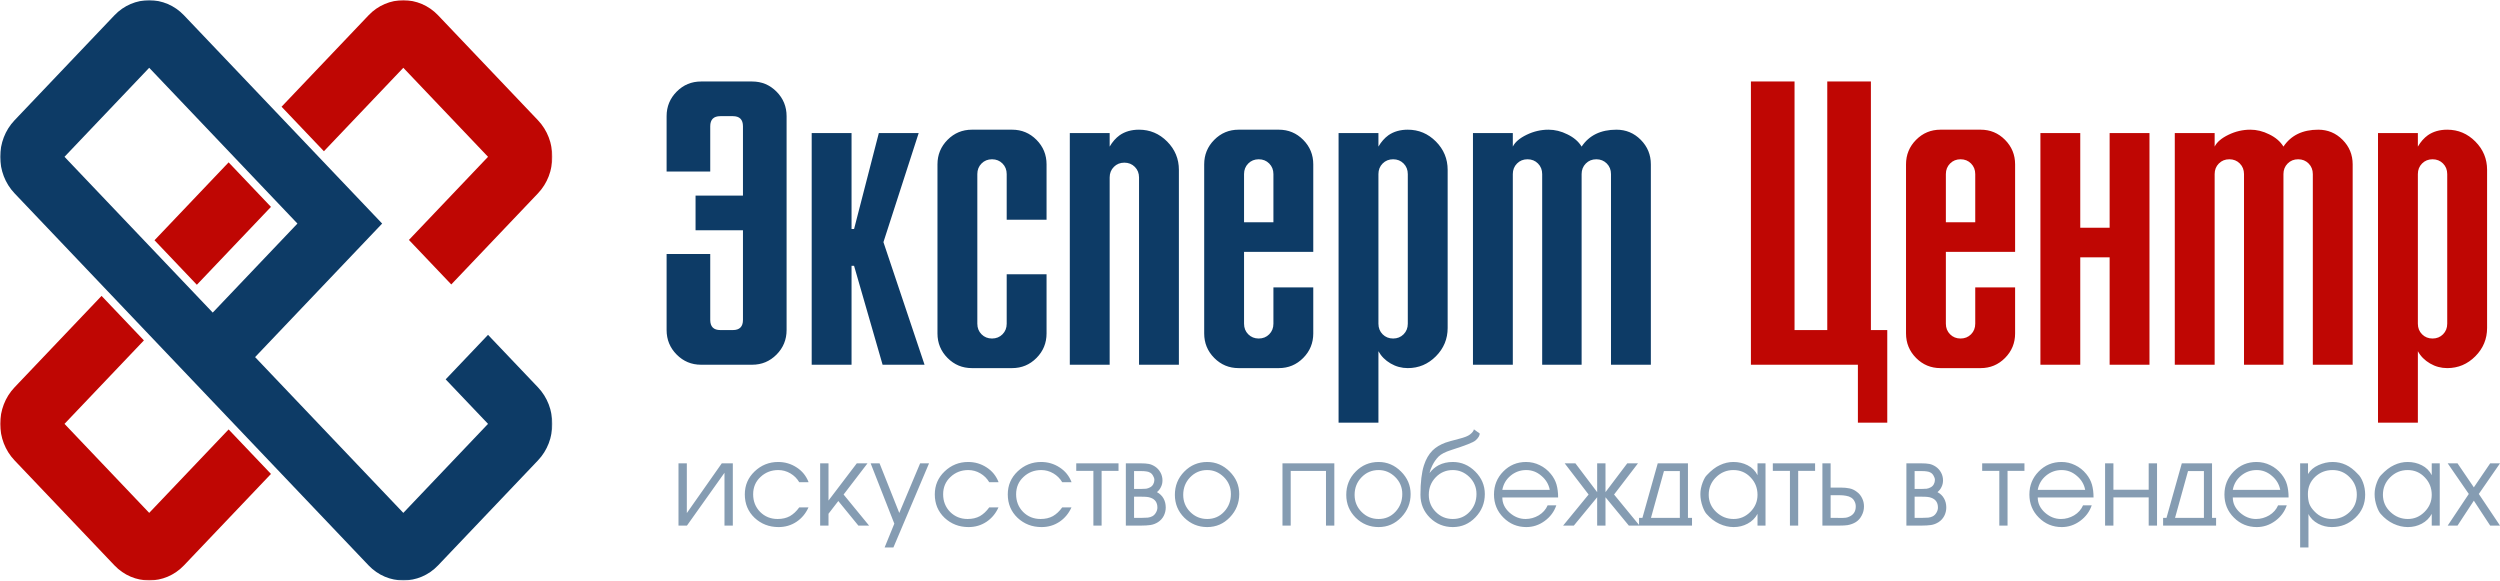
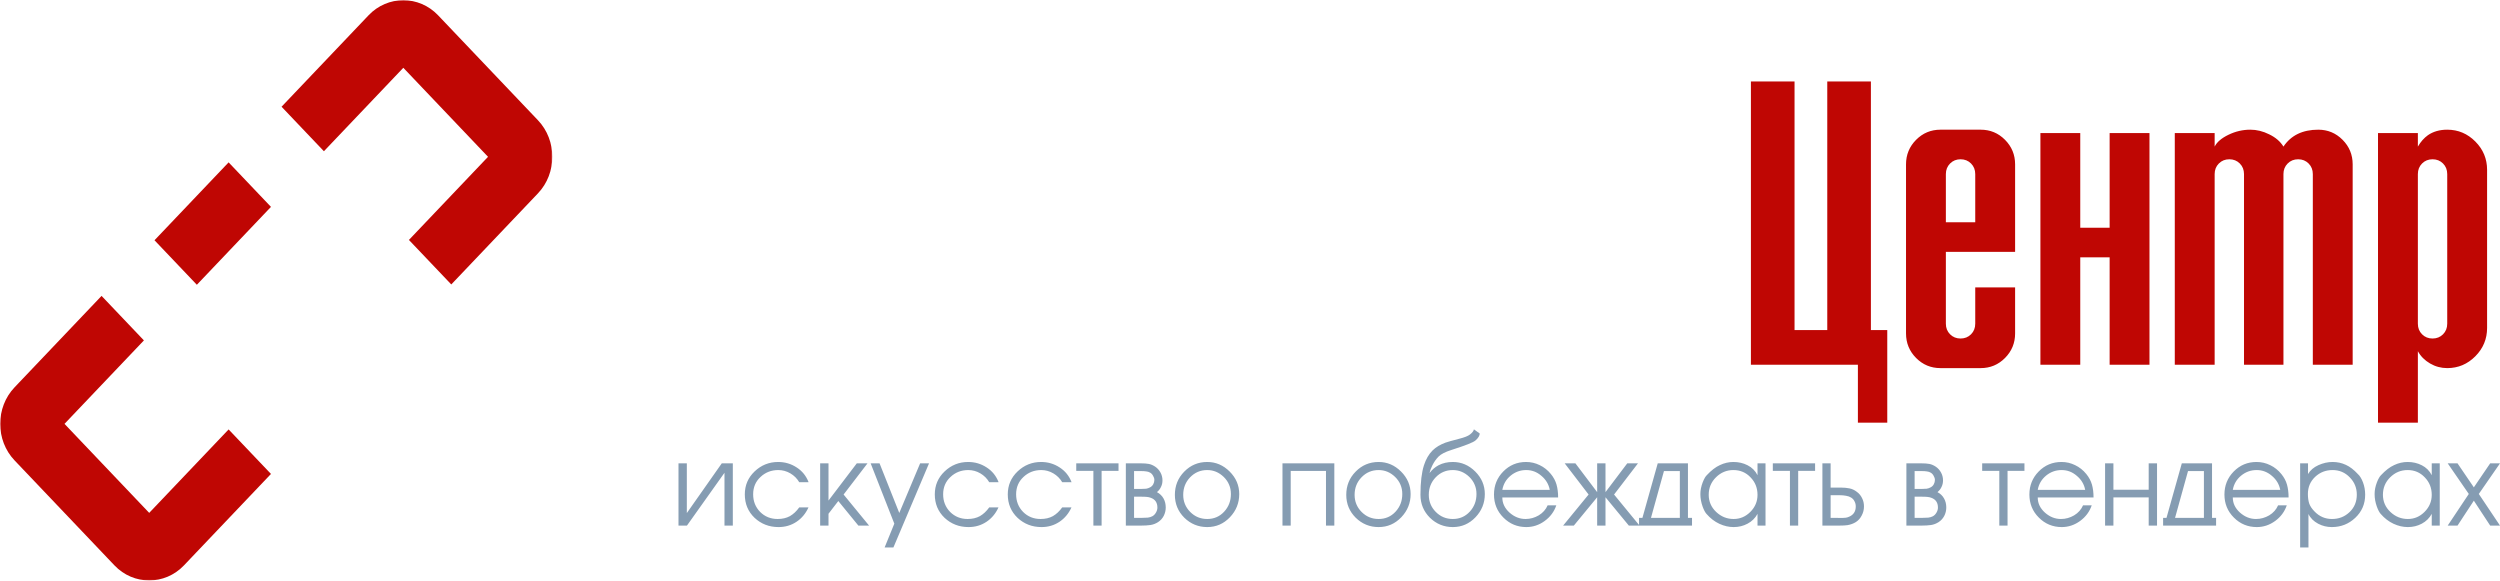
<svg xmlns="http://www.w3.org/2000/svg" width="1640" height="381" viewBox="0 0 1640 381" fill="none">
  <mask id="mask0_6365_448" style="mask-type:luminance" maskUnits="userSpaceOnUse" x="0" y="0" width="363" height="381">
    <path d="M362.459 0H0V380.92H362.459V0Z" fill="white" />
  </mask>
  <g mask="url(#mask0_6365_448)">
    <path fill-rule="evenodd" clip-rule="evenodd" d="M287.376 10.024L352.916 78.903C365.454 92.081 365.454 113.643 352.915 126.821L296.035 186.597L268.253 157.4L320.147 102.863L264.579 44.466L212.486 99.212L184.701 70.013L241.783 10.026C254.322 -3.152 274.837 -3.152 287.376 10.024ZM177.756 135.711L129.134 186.81L101.352 157.61L149.974 106.513L177.756 135.711ZM94.405 223.307L42.311 278.054L97.878 336.452L149.974 281.705L177.756 310.902L120.677 370.891C108.138 384.068 87.621 384.068 75.081 370.891L9.543 302.012C-2.996 288.837 -2.996 267.274 9.543 254.097L66.622 194.108L94.405 223.307Z" fill="#BF0603" />
-     <path fill-rule="evenodd" clip-rule="evenodd" d="M9.543 78.903L75.081 10.024C87.621 -3.152 108.138 -3.152 120.675 10.026L222.904 117.461L250.688 146.66L222.904 175.86L167.338 234.257L264.579 336.452L320.147 278.054L292.362 248.857L320.147 219.657L352.916 254.097C365.454 267.274 365.454 288.837 352.916 302.012L287.376 370.891C274.837 384.068 254.322 384.068 241.783 370.891L139.555 263.455L111.77 234.257L9.543 126.821C-2.996 113.643 -2.996 92.081 9.543 78.903ZM195.119 146.66L97.878 44.466L42.313 102.863L139.555 205.057L195.119 146.66Z" fill="#0D3B66" />
  </g>
  <path d="M480.731 303.951V344.789H475.258V310.148L450.636 344.789H445.09V303.951H450.562V336.577L473.483 303.951H480.731ZM530.371 332.844C528.547 336.875 525.911 340.036 522.46 342.325C519.009 344.615 515.09 345.76 510.702 345.76C504.591 345.76 499.365 343.744 495.027 339.713C490.738 335.631 488.594 330.504 488.594 324.332C488.594 318.361 490.738 313.334 495.027 309.253C499.365 305.121 504.516 303.056 510.48 303.056C514.917 303.056 518.96 304.25 522.607 306.64C526.255 308.978 528.868 312.214 530.446 316.344H524.309C522.879 313.905 520.931 311.964 518.466 310.521C516.002 309.078 513.364 308.356 510.555 308.356C505.97 308.356 502.075 309.873 498.872 312.91C495.667 315.896 494.065 319.68 494.065 324.258C494.065 328.837 495.594 332.695 498.651 335.83C501.756 338.916 505.575 340.458 510.112 340.458C513.217 340.458 515.904 339.837 518.171 338.593C520.439 337.298 522.485 335.382 524.309 332.844H530.371ZM538.022 303.951H543.494V328.364L562.053 303.951H569.078L553.402 324.408L570.114 344.789H563.088L549.927 328.663L543.494 337.024V344.789H538.022V303.951ZM609.448 303.951L586.082 359.123H580.314L586.673 343.519L571.145 303.951H576.987L589.927 336.502L603.607 303.951H609.448ZM655.006 332.844C653.181 336.875 650.544 340.036 647.093 342.325C643.642 344.615 639.723 345.76 635.337 345.76C629.224 345.76 623.999 343.744 619.661 339.713C615.372 335.631 613.227 330.504 613.227 324.332C613.227 318.361 615.372 313.334 619.661 309.253C623.999 305.121 629.15 303.056 635.115 303.056C639.552 303.056 643.593 304.25 647.241 306.64C650.89 308.978 653.503 312.214 655.079 316.344H648.942C647.512 313.905 645.566 311.964 643.101 310.521C640.636 309.078 637.999 308.356 635.188 308.356C630.604 308.356 626.71 309.873 623.505 312.91C620.302 315.896 618.7 319.68 618.7 324.258C618.7 328.837 620.227 332.695 623.283 335.83C626.389 338.916 630.21 340.458 634.745 340.458C637.85 340.458 640.537 339.837 642.804 338.593C645.072 337.298 647.118 335.382 648.942 332.844H655.006ZM702.881 332.844C701.057 336.875 698.42 340.036 694.969 342.325C691.518 344.615 687.599 345.76 683.212 345.76C677.1 345.76 671.875 343.744 667.536 339.713C663.248 335.631 661.103 330.504 661.103 324.332C661.103 318.361 663.248 313.334 667.536 309.253C671.875 305.121 677.026 303.056 682.991 303.056C687.426 303.056 691.469 304.25 695.117 306.64C698.765 308.978 701.377 312.214 702.955 316.344H696.817C695.388 313.905 693.441 311.964 690.977 310.521C688.512 309.078 685.874 308.356 683.064 308.356C678.48 308.356 674.586 309.873 671.381 312.91C668.178 315.896 666.575 319.68 666.575 324.258C666.575 328.837 668.103 332.695 671.159 335.83C674.265 338.916 678.086 340.458 682.621 340.458C685.726 340.458 688.413 339.837 690.68 338.593C692.948 337.298 694.993 335.382 696.817 332.844H702.881ZM706.02 308.878V303.951H733.749V308.878H722.657V344.789H717.26V308.878H706.02ZM738.548 303.951H748.456C750.477 303.951 752.178 304.076 753.558 304.324C754.939 304.574 756.344 305.171 757.774 306.116C759.203 307.062 760.361 308.331 761.249 309.924C762.136 311.517 762.58 313.258 762.58 315.15C762.58 316.692 762.258 318.111 761.618 319.405C761.026 320.7 760.139 321.844 758.956 322.839C760.83 323.835 762.26 325.204 763.245 326.945C764.231 328.688 764.725 330.678 764.725 332.918C764.725 334.86 764.28 336.701 763.393 338.443C762.506 340.135 761.249 341.504 759.622 342.549C758.045 343.544 756.393 344.167 754.669 344.416C752.991 344.664 750.921 344.789 748.456 344.789H738.548V303.951ZM755.925 338.666C756.861 338.169 757.65 337.372 758.291 336.278C758.931 335.183 759.252 334.088 759.252 332.992C759.252 329.758 757.823 327.617 754.964 326.572C754.077 326.224 753.188 326.026 752.302 325.975C751.415 325.876 750.083 325.825 748.309 325.825H747.348H743.946V339.713H748.013H749.048C750.577 339.713 751.883 339.662 752.967 339.563C754.101 339.414 755.087 339.115 755.925 338.666ZM754.445 319.704C755.334 319.256 756.023 318.584 756.517 317.688C757.009 316.792 757.256 315.847 757.256 314.851C757.256 313.956 756.985 313.059 756.442 312.164C755.95 311.218 755.309 310.521 754.52 310.074C753.78 309.625 752.942 309.351 752.007 309.253C751.118 309.103 750.01 309.028 748.678 309.028H747.791H743.946V320.749H747.421H748.383C749.812 320.749 750.97 320.7 751.858 320.599C752.794 320.45 753.658 320.153 754.445 319.704ZM812.938 324.109C812.938 329.982 810.893 335.058 806.801 339.338C802.711 343.62 797.756 345.76 791.939 345.76C786.123 345.76 781.119 343.718 776.929 339.637C772.789 335.507 770.718 330.504 770.718 324.631C770.718 318.658 772.764 313.582 776.856 309.402C780.996 305.171 786.024 303.056 791.939 303.056C797.558 303.056 802.463 305.145 806.654 309.327C810.844 313.508 812.938 318.435 812.938 324.109ZM776.189 324.631C776.189 329.011 777.718 332.744 780.775 335.83C783.831 338.916 787.553 340.458 791.939 340.458C796.376 340.458 800.074 338.867 803.031 335.681C805.989 332.495 807.468 328.638 807.468 324.109C807.468 321.82 807.073 319.778 806.284 317.986C805.544 316.145 804.362 314.428 802.735 312.836C799.63 309.849 796.031 308.356 791.939 308.356C787.502 308.356 783.756 309.949 780.7 313.135C777.694 316.27 776.189 320.102 776.189 324.631ZM841.304 303.951H875.317V344.789H869.846V308.954H846.702V344.789H841.304V303.951ZM925.369 324.109C925.369 329.982 923.323 335.058 919.231 339.338C915.14 343.62 910.186 345.76 904.369 345.76C898.553 345.76 893.549 343.718 889.359 339.637C885.219 335.507 883.148 330.504 883.148 324.631C883.148 318.658 885.193 313.582 889.284 309.402C893.426 305.171 898.454 303.056 904.369 303.056C909.988 303.056 914.893 305.145 919.084 309.327C923.274 313.508 925.369 318.435 925.369 324.109ZM888.619 324.631C888.619 329.011 890.148 332.744 893.205 335.83C896.26 338.916 899.983 340.458 904.369 340.458C908.806 340.458 912.504 338.867 915.461 335.681C918.418 332.495 919.898 328.638 919.898 324.109C919.898 321.82 919.503 319.778 918.714 317.986C917.974 316.145 916.791 314.428 915.166 312.836C912.059 309.849 908.461 308.356 904.369 308.356C899.932 308.356 896.186 309.949 893.13 313.135C890.122 316.27 888.619 320.102 888.619 324.631ZM939.733 295.515C941.903 293.375 944.738 291.658 948.238 290.364C949.618 289.867 952.624 289.019 957.259 287.825C960.659 286.98 963.026 286.034 964.356 284.989C965.194 284.342 965.81 283.72 966.205 283.122C966.65 282.475 966.872 281.977 966.872 281.629L970.716 284.391C970.716 284.938 970.494 285.636 970.05 286.482C969.607 287.278 968.891 288.1 967.907 288.945C966.526 290.19 961.3 292.255 952.23 295.142C948.138 296.436 945.305 297.88 943.727 299.473C942.149 301.064 940.795 302.981 939.66 305.221C938.723 307.062 938.107 308.755 937.812 310.297C939.389 308.157 941.336 306.466 943.652 305.221C946.414 303.777 949.544 303.056 953.043 303.056C958.664 303.056 963.567 305.145 967.758 309.327C971.948 313.508 974.044 318.435 974.044 324.109C974.044 329.982 971.998 335.058 967.907 339.338C963.815 343.62 958.861 345.76 953.043 345.76C947.227 345.76 942.223 343.718 938.033 339.637C933.893 335.507 931.822 330.504 931.822 324.631C931.822 316.469 932.587 309.998 934.114 305.221C935.396 301.238 937.269 298.004 939.733 295.515ZM937.293 324.631C937.293 329.011 938.822 332.744 941.879 335.83C944.935 338.916 948.657 340.458 953.043 340.458C957.481 340.458 961.178 338.867 964.135 335.681C967.093 332.495 968.572 328.638 968.572 324.109C968.572 321.82 968.177 319.778 967.388 317.986C966.65 316.145 965.466 314.428 963.84 312.836C960.734 309.849 957.135 308.356 953.043 308.356C948.608 308.356 944.86 309.949 941.804 313.135C938.798 316.27 937.293 320.102 937.293 324.631ZM985.525 326.349C985.525 330.131 987.102 333.441 990.258 336.278C993.412 339.065 996.912 340.458 1000.76 340.458C1003.81 340.458 1006.7 339.662 1009.41 338.07C1012.12 336.428 1014.07 334.237 1015.25 331.499H1020.94C1019.51 335.681 1016.95 339.115 1013.25 341.803C1009.61 344.441 1005.61 345.76 1001.27 345.76C995.409 345.76 990.404 343.694 986.264 339.563C982.123 335.431 980.053 330.379 980.053 324.408C980.053 318.484 982.074 313.459 986.116 309.327C990.207 305.145 995.212 303.056 1001.13 303.056C1004.28 303.056 1007.26 303.752 1010.07 305.145C1012.88 306.49 1015.32 308.431 1017.39 310.969C1019.17 313.16 1020.4 315.474 1021.09 317.913C1021.78 320.351 1022.13 323.163 1022.13 326.349H985.525ZM1016.65 321.347C1015.96 317.714 1014.14 314.653 1011.18 312.164C1008.27 309.625 1004.95 308.356 1001.2 308.356C997.355 308.356 993.955 309.576 990.996 312.015C988.039 314.454 986.215 317.564 985.525 321.347H1016.65ZM1053.21 322.839L1067.48 303.951H1074.51L1058.83 324.408L1075.55 344.789H1068.52L1053.21 326.2V344.789H1047.74V326.2L1032.43 344.789H1025.41L1042.12 324.408L1026.44 303.951H1033.47L1047.74 322.839V303.951H1053.21V322.839ZM1087.48 303.951H1107.3V339.713H1109.96V344.789H1075.21V339.713H1077.43L1087.48 303.951ZM1101.98 309.028H1091.55L1083.04 339.713H1101.98V309.028ZM1158.18 344.789H1152.93V337.1C1151.41 339.887 1149.23 342.027 1146.43 343.519C1143.66 345.012 1140.61 345.76 1137.26 345.76C1134.11 345.76 1130.97 345.037 1127.87 343.595C1124.76 342.151 1121.95 339.985 1119.44 337.1C1118.55 336.104 1117.72 334.511 1116.92 332.321C1115.94 329.584 1115.44 326.847 1115.44 324.109C1115.44 321.621 1115.96 319.033 1117 316.344C1117.89 314.104 1118.77 312.562 1119.66 311.716C1122.57 308.581 1125.45 306.365 1128.32 305.071C1131.17 303.728 1134.11 303.056 1137.11 303.056C1140.52 303.056 1143.62 303.777 1146.43 305.221C1149.29 306.664 1151.45 308.829 1152.93 311.716V303.951H1158.18V344.789ZM1120.92 324.557C1120.92 328.987 1122.55 332.744 1125.8 335.83C1129.06 338.916 1132.88 340.458 1137.26 340.458C1141.5 340.458 1145.17 338.891 1148.28 335.755C1151.38 332.619 1152.93 328.911 1152.93 324.631C1152.93 320.102 1151.41 316.27 1148.35 313.135C1145.35 309.949 1141.59 308.356 1137.11 308.356C1132.67 308.356 1128.85 309.949 1125.65 313.135C1122.49 316.27 1120.92 320.077 1120.92 324.557ZM1162.97 308.878V303.951H1190.7V308.878H1179.61V344.789H1174.2V308.878H1162.97ZM1195.49 344.789V303.951H1200.89V319.854H1207.47C1209.64 319.854 1211.56 320.028 1213.24 320.376C1214.96 320.724 1216.57 321.471 1218.04 322.616C1219.57 323.71 1220.73 325.104 1221.52 326.796C1222.36 328.44 1222.77 330.256 1222.77 332.247C1222.77 334.337 1222.28 336.303 1221.29 338.144C1220.36 339.985 1219.07 341.429 1217.45 342.475C1215.83 343.47 1214 344.142 1211.98 344.49C1210.75 344.689 1208.93 344.789 1206.5 344.789H1195.49ZM1200.89 324.856V339.713H1205.18C1205.68 339.713 1206.17 339.737 1206.66 339.786C1207.2 339.786 1207.71 339.786 1208.21 339.786C1209.15 339.786 1209.99 339.737 1210.73 339.637C1211.51 339.538 1212.27 339.314 1213.01 338.965C1215.93 337.722 1217.38 335.482 1217.38 332.247C1217.38 331.002 1217.1 329.882 1216.57 328.886C1216.07 327.842 1215.33 327.021 1214.35 326.423C1213.41 325.825 1212.3 325.428 1211.02 325.229C1209.74 324.979 1208.35 324.856 1206.87 324.856H1200.89ZM1250.59 303.951H1260.49C1262.52 303.951 1264.21 304.076 1265.6 304.324C1266.98 304.574 1268.38 305.171 1269.82 306.116C1271.24 307.062 1272.4 308.331 1273.29 309.924C1274.17 311.517 1274.62 313.258 1274.62 315.15C1274.62 316.692 1274.3 318.111 1273.66 319.405C1273.07 320.7 1272.18 321.844 1270.99 322.839C1272.87 323.835 1274.3 325.204 1275.28 326.945C1276.27 328.688 1276.76 330.678 1276.76 332.918C1276.76 334.86 1276.32 336.701 1275.43 338.443C1274.54 340.135 1273.29 341.504 1271.66 342.549C1270.08 343.544 1268.44 344.167 1266.71 344.416C1265.03 344.664 1262.96 344.789 1260.49 344.789H1250.59V303.951ZM1267.97 338.666C1268.9 338.169 1269.69 337.372 1270.33 336.278C1270.97 335.183 1271.29 334.088 1271.29 332.992C1271.29 329.758 1269.86 327.617 1267 326.572C1266.12 326.224 1265.23 326.026 1264.34 325.975C1263.45 325.876 1262.12 325.825 1260.35 325.825H1259.39H1255.99V339.713H1260.06H1261.09C1262.61 339.713 1263.92 339.662 1265.01 339.563C1266.14 339.414 1267.13 339.115 1267.97 338.666ZM1266.49 319.704C1267.37 319.256 1268.07 318.584 1268.56 317.688C1269.05 316.792 1269.3 315.847 1269.3 314.851C1269.3 313.956 1269.02 313.059 1268.48 312.164C1267.99 311.218 1267.35 310.521 1266.55 310.074C1265.82 309.625 1264.99 309.351 1264.05 309.253C1263.16 309.103 1262.05 309.028 1260.72 309.028H1259.83H1255.99V320.749H1259.46H1260.43C1261.85 320.749 1263.01 320.7 1263.9 320.599C1264.83 320.45 1265.69 320.153 1266.49 319.704ZM1300.31 308.878V303.951H1328.04V308.878H1316.95V344.789H1311.55V308.878H1300.31ZM1336.76 326.349C1336.76 330.131 1338.34 333.441 1341.48 336.278C1344.64 339.065 1348.14 340.458 1351.98 340.458C1355.04 340.458 1357.93 339.662 1360.64 338.07C1363.35 336.428 1365.29 334.237 1366.48 331.499H1372.17C1370.75 335.681 1368.18 339.115 1364.48 341.803C1360.83 344.441 1356.84 345.76 1352.51 345.76C1346.64 345.76 1341.63 343.694 1337.5 339.563C1333.35 335.431 1331.28 330.379 1331.28 324.408C1331.28 318.484 1333.31 313.459 1337.35 309.327C1341.44 305.145 1346.44 303.056 1352.35 303.056C1355.51 303.056 1358.49 303.752 1361.3 305.145C1364.12 306.49 1366.56 308.431 1368.62 310.969C1370.4 313.16 1371.63 315.474 1372.32 317.913C1373.01 320.351 1373.36 323.163 1373.36 326.349H1336.76ZM1367.88 321.347C1367.2 317.714 1365.37 314.653 1362.41 312.164C1359.5 309.625 1356.17 308.356 1352.43 308.356C1348.59 308.356 1345.18 309.576 1342.22 312.015C1339.27 314.454 1337.44 317.564 1336.76 321.347H1367.88ZM1380.93 303.951H1386.4V321.271H1409.54V303.951H1415.01V344.789H1409.54V326.274H1386.4V344.789H1380.93V303.951ZM1431.27 303.951H1451.09V339.713H1453.75V344.789H1419V339.713H1421.22L1431.27 303.951ZM1445.77 309.028H1435.34L1426.83 339.713H1445.77V309.028ZM1464.71 326.349C1464.71 330.131 1466.29 333.441 1469.44 336.278C1472.6 339.065 1476.09 340.458 1479.94 340.458C1482.99 340.458 1485.88 339.662 1488.6 338.07C1491.31 336.428 1493.24 334.237 1494.43 331.499H1500.12C1498.7 335.681 1496.14 339.115 1492.44 341.803C1488.79 344.441 1484.8 345.76 1480.46 345.76C1474.59 345.76 1469.58 343.694 1465.45 339.563C1461.3 335.431 1459.23 330.379 1459.23 324.408C1459.23 318.484 1461.26 313.459 1465.3 309.327C1469.39 305.145 1474.39 303.056 1480.3 303.056C1483.47 303.056 1486.45 303.752 1489.26 305.145C1492.07 306.49 1494.51 308.431 1496.57 310.969C1498.35 313.16 1499.59 315.474 1500.27 317.913C1500.96 320.351 1501.31 323.163 1501.31 326.349H1464.71ZM1495.83 321.347C1495.15 317.714 1493.32 314.653 1490.37 312.164C1487.45 309.625 1484.13 308.356 1480.38 308.356C1476.54 308.356 1473.14 309.576 1470.18 312.015C1467.22 314.454 1465.39 317.564 1464.71 321.347H1495.83ZM1514.06 303.951V310.969C1515.54 308.481 1517.8 306.54 1520.86 305.145C1523.97 303.752 1527.07 303.056 1530.17 303.056C1533.29 303.056 1536.17 303.677 1538.83 304.922C1541.49 306.116 1544.13 308.133 1546.75 310.969C1548.08 312.164 1549.21 314.005 1550.14 316.494C1551.07 318.982 1551.55 321.67 1551.55 324.557C1551.55 330.58 1549.38 335.631 1545.03 339.713C1540.75 343.744 1535.63 345.76 1529.65 345.76C1526.51 345.76 1523.55 345.037 1520.78 343.595C1517.78 342.002 1515.63 339.862 1514.35 337.174V359.123H1508.89V303.951H1514.06ZM1546.07 324.482C1546.07 320.052 1544.53 316.27 1541.43 313.135C1538.37 309.949 1534.61 308.356 1530.17 308.356C1525.69 308.356 1521.87 309.849 1518.71 312.836C1515.56 315.822 1513.98 319.555 1513.98 324.033C1513.98 326.472 1514.27 328.588 1514.87 330.379C1515.51 332.122 1516.65 333.815 1518.27 335.457C1521.42 338.791 1525.28 340.458 1529.8 340.458C1534.35 340.458 1538.18 338.941 1541.35 335.904C1544.5 332.869 1546.07 329.061 1546.07 324.482ZM1600.47 344.789H1595.22V337.1C1593.7 339.887 1591.51 342.027 1588.72 343.519C1585.95 345.012 1582.89 345.76 1579.54 345.76C1576.39 345.76 1573.26 345.037 1570.15 343.595C1567.04 342.151 1564.24 339.985 1561.71 337.1C1560.84 336.104 1560 334.511 1559.21 332.321C1558.23 329.584 1557.74 326.847 1557.74 324.109C1557.74 321.621 1558.24 319.033 1559.28 316.344C1560.17 314.104 1561.06 312.562 1561.94 311.716C1564.86 308.581 1567.74 306.365 1570.6 305.071C1573.46 303.728 1576.39 303.056 1579.41 303.056C1582.8 303.056 1585.9 303.777 1588.72 305.221C1591.56 306.664 1593.75 308.829 1595.22 311.716V303.951H1600.47V344.789ZM1563.2 324.557C1563.2 328.987 1564.82 332.744 1568.09 335.83C1571.33 338.916 1575.15 340.458 1579.54 340.458C1583.78 340.458 1587.45 338.891 1590.55 335.755C1593.66 332.619 1595.22 328.911 1595.22 324.631C1595.22 320.102 1593.7 316.27 1590.64 313.135C1587.62 309.949 1583.89 308.356 1579.41 308.356C1574.96 308.356 1571.15 309.949 1567.94 313.135C1564.77 316.27 1563.2 320.077 1563.2 324.557ZM1619.53 324.033L1605.69 303.951H1612.13L1622.84 319.704L1633.56 303.951H1640L1626.1 324.033L1640 344.789H1633.56L1622.84 328.44L1612.13 344.789H1605.69L1619.53 324.033Z" fill="#0D3B66" fill-opacity="0.5" />
-   <path d="M456.283 151.076V128.336H487.383V82.856C487.383 78.419 485.181 76.201 480.778 76.201H472.521C468.117 76.201 465.916 78.419 465.916 82.856V112.529H437.293V76.201C437.293 69.915 439.495 64.553 443.898 60.117C448.302 55.679 453.623 53.461 459.861 53.461H493.438C499.676 53.461 504.997 55.679 509.4 60.117C513.804 64.553 516.006 69.915 516.006 76.201V216.522C516.006 222.808 513.804 228.169 509.4 232.606C504.997 237.043 499.676 239.262 493.438 239.262H459.861C453.623 239.262 448.302 237.043 443.898 232.606C439.495 228.169 437.293 222.808 437.293 216.522V166.605H465.916V209.867C465.916 214.304 468.117 216.522 472.521 216.522H480.778C485.181 216.522 487.383 214.304 487.383 209.867V151.076H456.283ZM532.47 239.262V87.293H558.616V150.244H560.267L576.505 87.293H602.651L579.532 158.841L606.504 239.262H578.982L560.267 174.37H558.616V239.262H532.47ZM660.393 179.917H686.539V218.741C686.539 225.026 684.337 230.388 679.934 234.825C675.53 239.262 670.209 241.481 663.971 241.481H637.55C631.312 241.481 625.991 239.262 621.587 234.825C617.184 230.388 614.982 225.026 614.982 218.741V107.815C614.982 101.529 617.184 96.168 621.587 91.73C625.991 87.293 631.312 85.075 637.55 85.075H663.971C670.209 85.075 675.53 87.293 679.934 91.73C684.337 96.168 686.539 101.529 686.539 107.815V144.143H660.393V114.193C660.393 111.42 659.476 109.109 657.641 107.26C655.806 105.411 653.513 104.487 650.76 104.487C648.008 104.487 645.715 105.411 643.88 107.26C642.045 109.109 641.126 111.42 641.126 114.193V212.362C641.126 215.136 642.045 217.447 643.88 219.295C645.715 221.144 648.008 222.068 650.76 222.068C653.513 222.068 655.806 221.144 657.641 219.295C659.476 217.447 660.393 215.136 660.393 212.362V179.917ZM701.794 239.262V87.293H727.94V96.167C729.774 93.025 731.976 90.529 734.545 88.68C738.031 86.276 742.251 85.075 747.205 85.075C754.361 85.075 760.507 87.663 765.645 92.84C770.782 98.016 773.351 104.21 773.351 111.42V239.262H747.205V116.411C747.205 113.638 746.288 111.327 744.453 109.479C742.618 107.63 740.324 106.705 737.572 106.705C734.82 106.705 732.527 107.63 730.692 109.479C728.857 111.327 727.94 113.638 727.94 116.411V239.262H701.794ZM835.361 188.513H861.506V218.741C861.506 225.026 859.305 230.388 854.901 234.825C850.498 239.262 845.177 241.481 838.938 241.481H812.517C806.279 241.481 800.958 239.262 796.555 234.825C792.151 230.388 789.95 225.026 789.95 218.741V107.815C789.95 101.529 792.151 96.168 796.555 91.73C800.958 87.293 806.279 85.075 812.517 85.075H838.938C845.177 85.075 850.498 87.293 854.901 91.73C859.305 96.168 861.506 101.529 861.506 107.815V165.219H816.095V212.362C816.095 215.136 817.013 217.447 818.847 219.295C820.682 221.144 822.976 222.068 825.728 222.068C828.48 222.068 830.774 221.144 832.608 219.295C834.443 217.447 835.361 215.136 835.361 212.362V188.513ZM835.361 145.807V114.193C835.361 111.42 834.443 109.109 832.608 107.26C830.774 105.411 828.48 104.487 825.728 104.487C822.976 104.487 820.682 105.411 818.847 107.26C817.013 109.109 816.095 111.42 816.095 114.193V145.807H835.361ZM878.105 277.254V87.293H904.251V96.167C906.086 93.025 908.288 90.529 910.856 88.68C914.342 86.276 918.562 85.075 923.516 85.075C930.672 85.075 936.819 87.663 941.956 92.84C947.093 98.016 949.662 104.21 949.662 111.42V215.136C949.662 222.346 947.093 228.539 941.956 233.716C936.819 238.892 930.672 241.481 923.516 241.481C919.48 241.481 915.719 240.464 912.232 238.43C908.746 236.396 906.086 233.716 904.251 230.388V277.254H878.105ZM923.516 212.362V114.193C923.516 111.42 922.599 109.109 920.764 107.26C918.929 105.411 916.636 104.487 913.884 104.487C911.132 104.487 908.838 105.411 907.003 107.26C905.168 109.109 904.251 111.42 904.251 114.193V212.362C904.251 215.136 905.168 217.447 907.003 219.295C908.838 221.144 911.132 222.068 913.884 222.068C916.636 222.068 918.929 221.144 920.764 219.295C922.599 217.447 923.516 215.136 923.516 212.362ZM1082.96 239.262H1056.81V114.193C1056.81 111.42 1055.89 109.109 1054.06 107.26C1052.22 105.411 1049.93 104.487 1047.18 104.487C1044.42 104.487 1042.13 105.411 1040.3 107.26C1038.46 109.109 1037.54 111.42 1037.54 114.193V239.262H1011.67V114.193C1011.67 111.42 1010.76 109.109 1008.92 107.26C1007.09 105.411 1004.79 104.487 1002.04 104.487C999.289 104.487 996.995 105.411 995.16 107.26C993.326 109.109 992.408 111.42 992.408 114.193V239.262H966.262V87.293H992.408V96.167C993.876 93.209 996.904 90.621 1001.49 88.403C1006.08 86.184 1010.85 85.075 1015.8 85.075C1020.02 85.075 1024.15 86.092 1028.19 88.125C1032.41 90.159 1035.53 92.84 1037.54 96.167C1042.5 88.772 1050.11 85.075 1060.39 85.075C1066.63 85.075 1071.95 87.293 1076.35 91.73C1080.75 96.168 1082.96 101.529 1082.96 107.815V239.262Z" fill="#0D3B66" />
  <path d="M1148.6 239.262V53.461H1177.22V216.522H1198.69V53.461H1227.31V216.522H1238.05V277.254H1218.78V239.262H1148.6ZM1295.76 188.513H1321.91V218.741C1321.91 225.026 1319.7 230.388 1315.3 234.825C1310.9 239.262 1305.58 241.481 1299.34 241.481H1272.92C1266.68 241.481 1261.36 239.262 1256.95 234.825C1252.55 230.388 1250.35 225.026 1250.35 218.741V107.815C1250.35 101.529 1252.55 96.167 1256.95 91.73C1261.36 87.293 1266.68 85.075 1272.92 85.075H1299.34C1305.58 85.075 1310.9 87.293 1315.3 91.73C1319.7 96.167 1321.91 101.529 1321.91 107.815V165.219H1276.49V212.362C1276.49 215.136 1277.41 217.447 1279.25 219.295C1281.08 221.144 1283.37 222.068 1286.13 222.068C1288.88 222.068 1291.17 221.144 1293.01 219.295C1294.84 217.447 1295.76 215.136 1295.76 212.362V188.513ZM1295.76 145.807V114.193C1295.76 111.42 1294.84 109.109 1293.01 107.26C1291.17 105.411 1288.88 104.487 1286.13 104.487C1283.37 104.487 1281.08 105.411 1279.25 107.26C1277.41 109.109 1276.49 111.42 1276.49 114.193V145.807H1295.76ZM1338.51 239.262V87.293H1364.65V149.412H1383.92V87.293H1410.06V239.262H1383.92V168.824H1364.65V239.262H1338.51ZM1543.35 239.262H1517.21V114.193C1517.21 111.42 1516.29 109.109 1514.46 107.26C1512.62 105.411 1510.33 104.487 1507.58 104.487C1504.82 104.487 1502.53 105.411 1500.7 107.26C1498.86 109.109 1497.94 111.42 1497.94 114.193V239.262H1472.07V114.193C1472.07 111.42 1471.16 109.109 1469.32 107.26C1467.49 105.411 1465.19 104.487 1462.44 104.487C1459.69 104.487 1457.39 105.411 1455.56 107.26C1453.72 109.109 1452.81 111.42 1452.81 114.193V239.262H1426.66V87.293H1452.81V96.167C1454.28 93.209 1457.3 90.621 1461.89 88.403C1466.48 86.184 1471.25 85.075 1476.2 85.075C1480.42 85.075 1484.55 86.092 1488.59 88.125C1492.81 90.159 1495.92 92.84 1497.94 96.167C1502.9 88.772 1510.51 85.075 1520.79 85.075C1527.02 85.075 1532.34 87.293 1536.75 91.73C1541.15 96.167 1543.35 101.529 1543.35 107.815V239.262ZM1559.97 277.254V87.293H1586.12V96.167C1587.95 93.025 1590.15 90.529 1592.72 88.68C1596.21 86.276 1600.43 85.075 1605.38 85.075C1612.54 85.075 1618.68 87.663 1623.82 92.84C1628.96 98.016 1631.53 104.21 1631.53 111.42V215.136C1631.53 222.346 1628.96 228.539 1623.82 233.716C1618.68 238.892 1612.54 241.481 1605.38 241.481C1601.35 241.481 1597.58 240.464 1594.1 238.43C1590.61 236.396 1587.95 233.716 1586.12 230.388V277.254H1559.97ZM1605.38 212.362V114.193C1605.38 111.42 1604.47 109.109 1602.63 107.26C1600.8 105.411 1598.5 104.487 1595.75 104.487C1593 104.487 1590.7 105.411 1588.87 107.26C1587.03 109.109 1586.12 111.42 1586.12 114.193V212.362C1586.12 215.136 1587.03 217.447 1588.87 219.295C1590.7 221.144 1593 222.068 1595.75 222.068C1598.5 222.068 1600.8 221.144 1602.63 219.295C1604.47 217.447 1605.38 215.136 1605.38 212.362Z" fill="#BF0603" />
</svg>